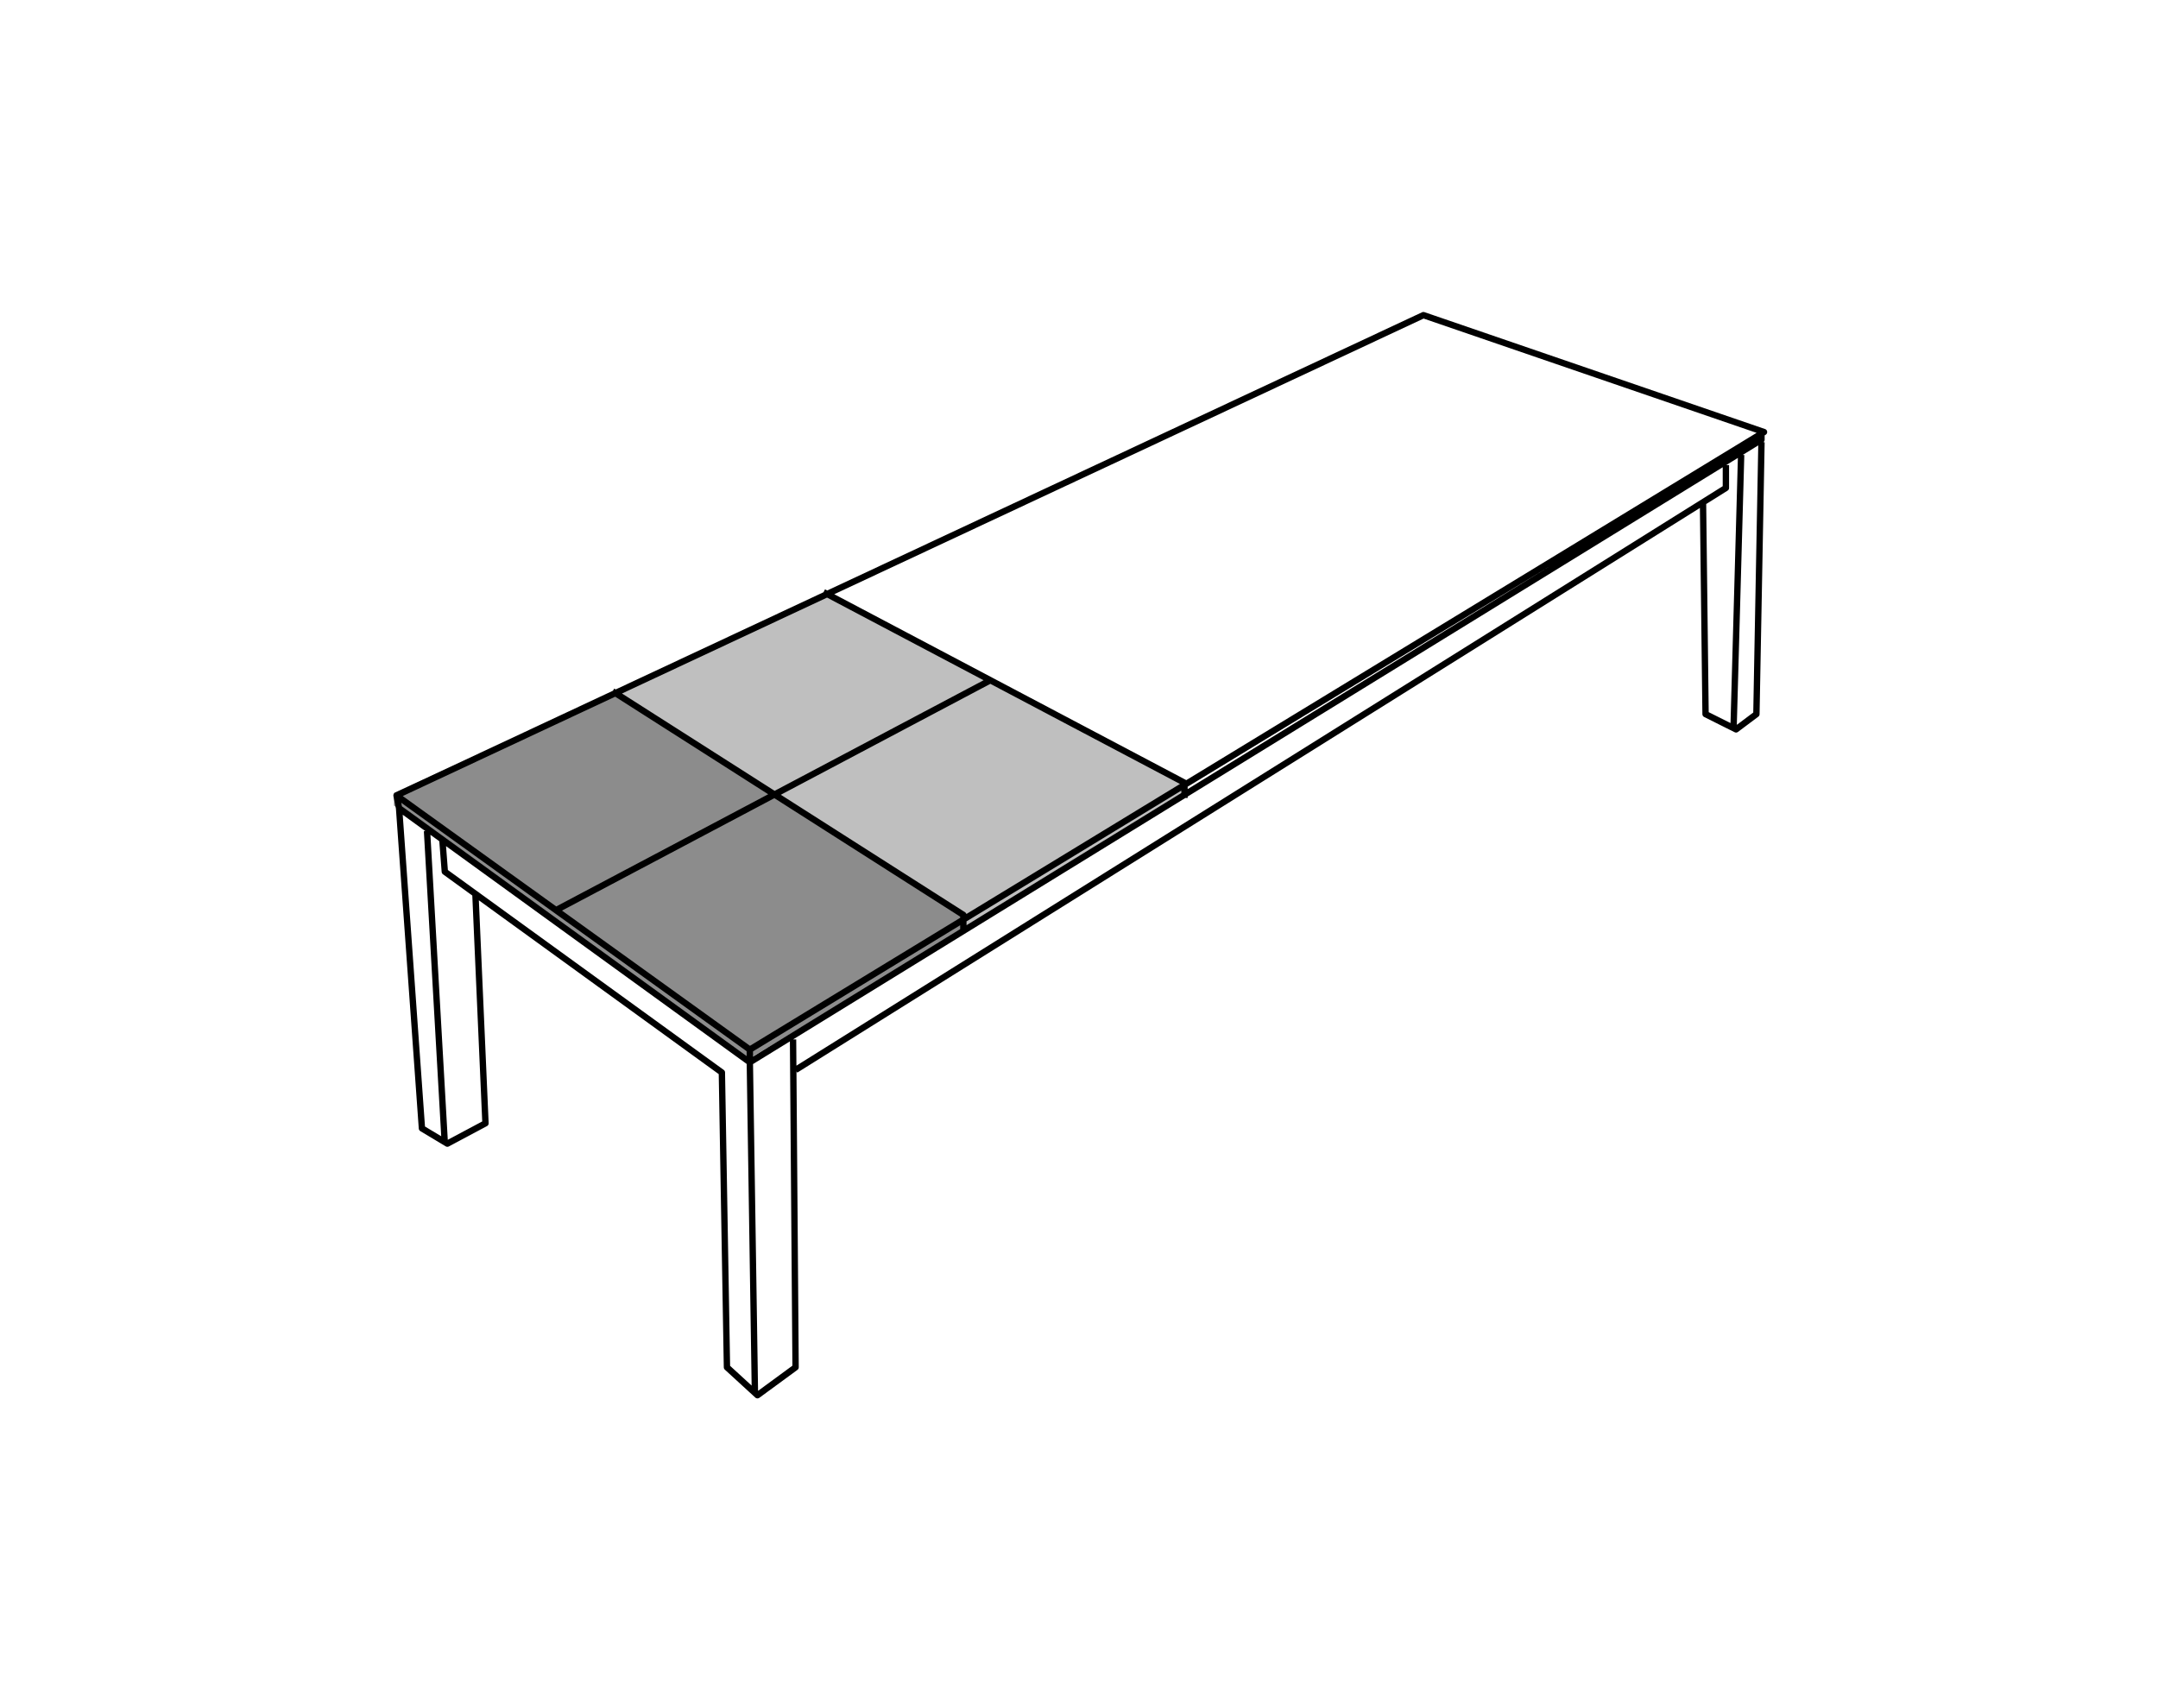
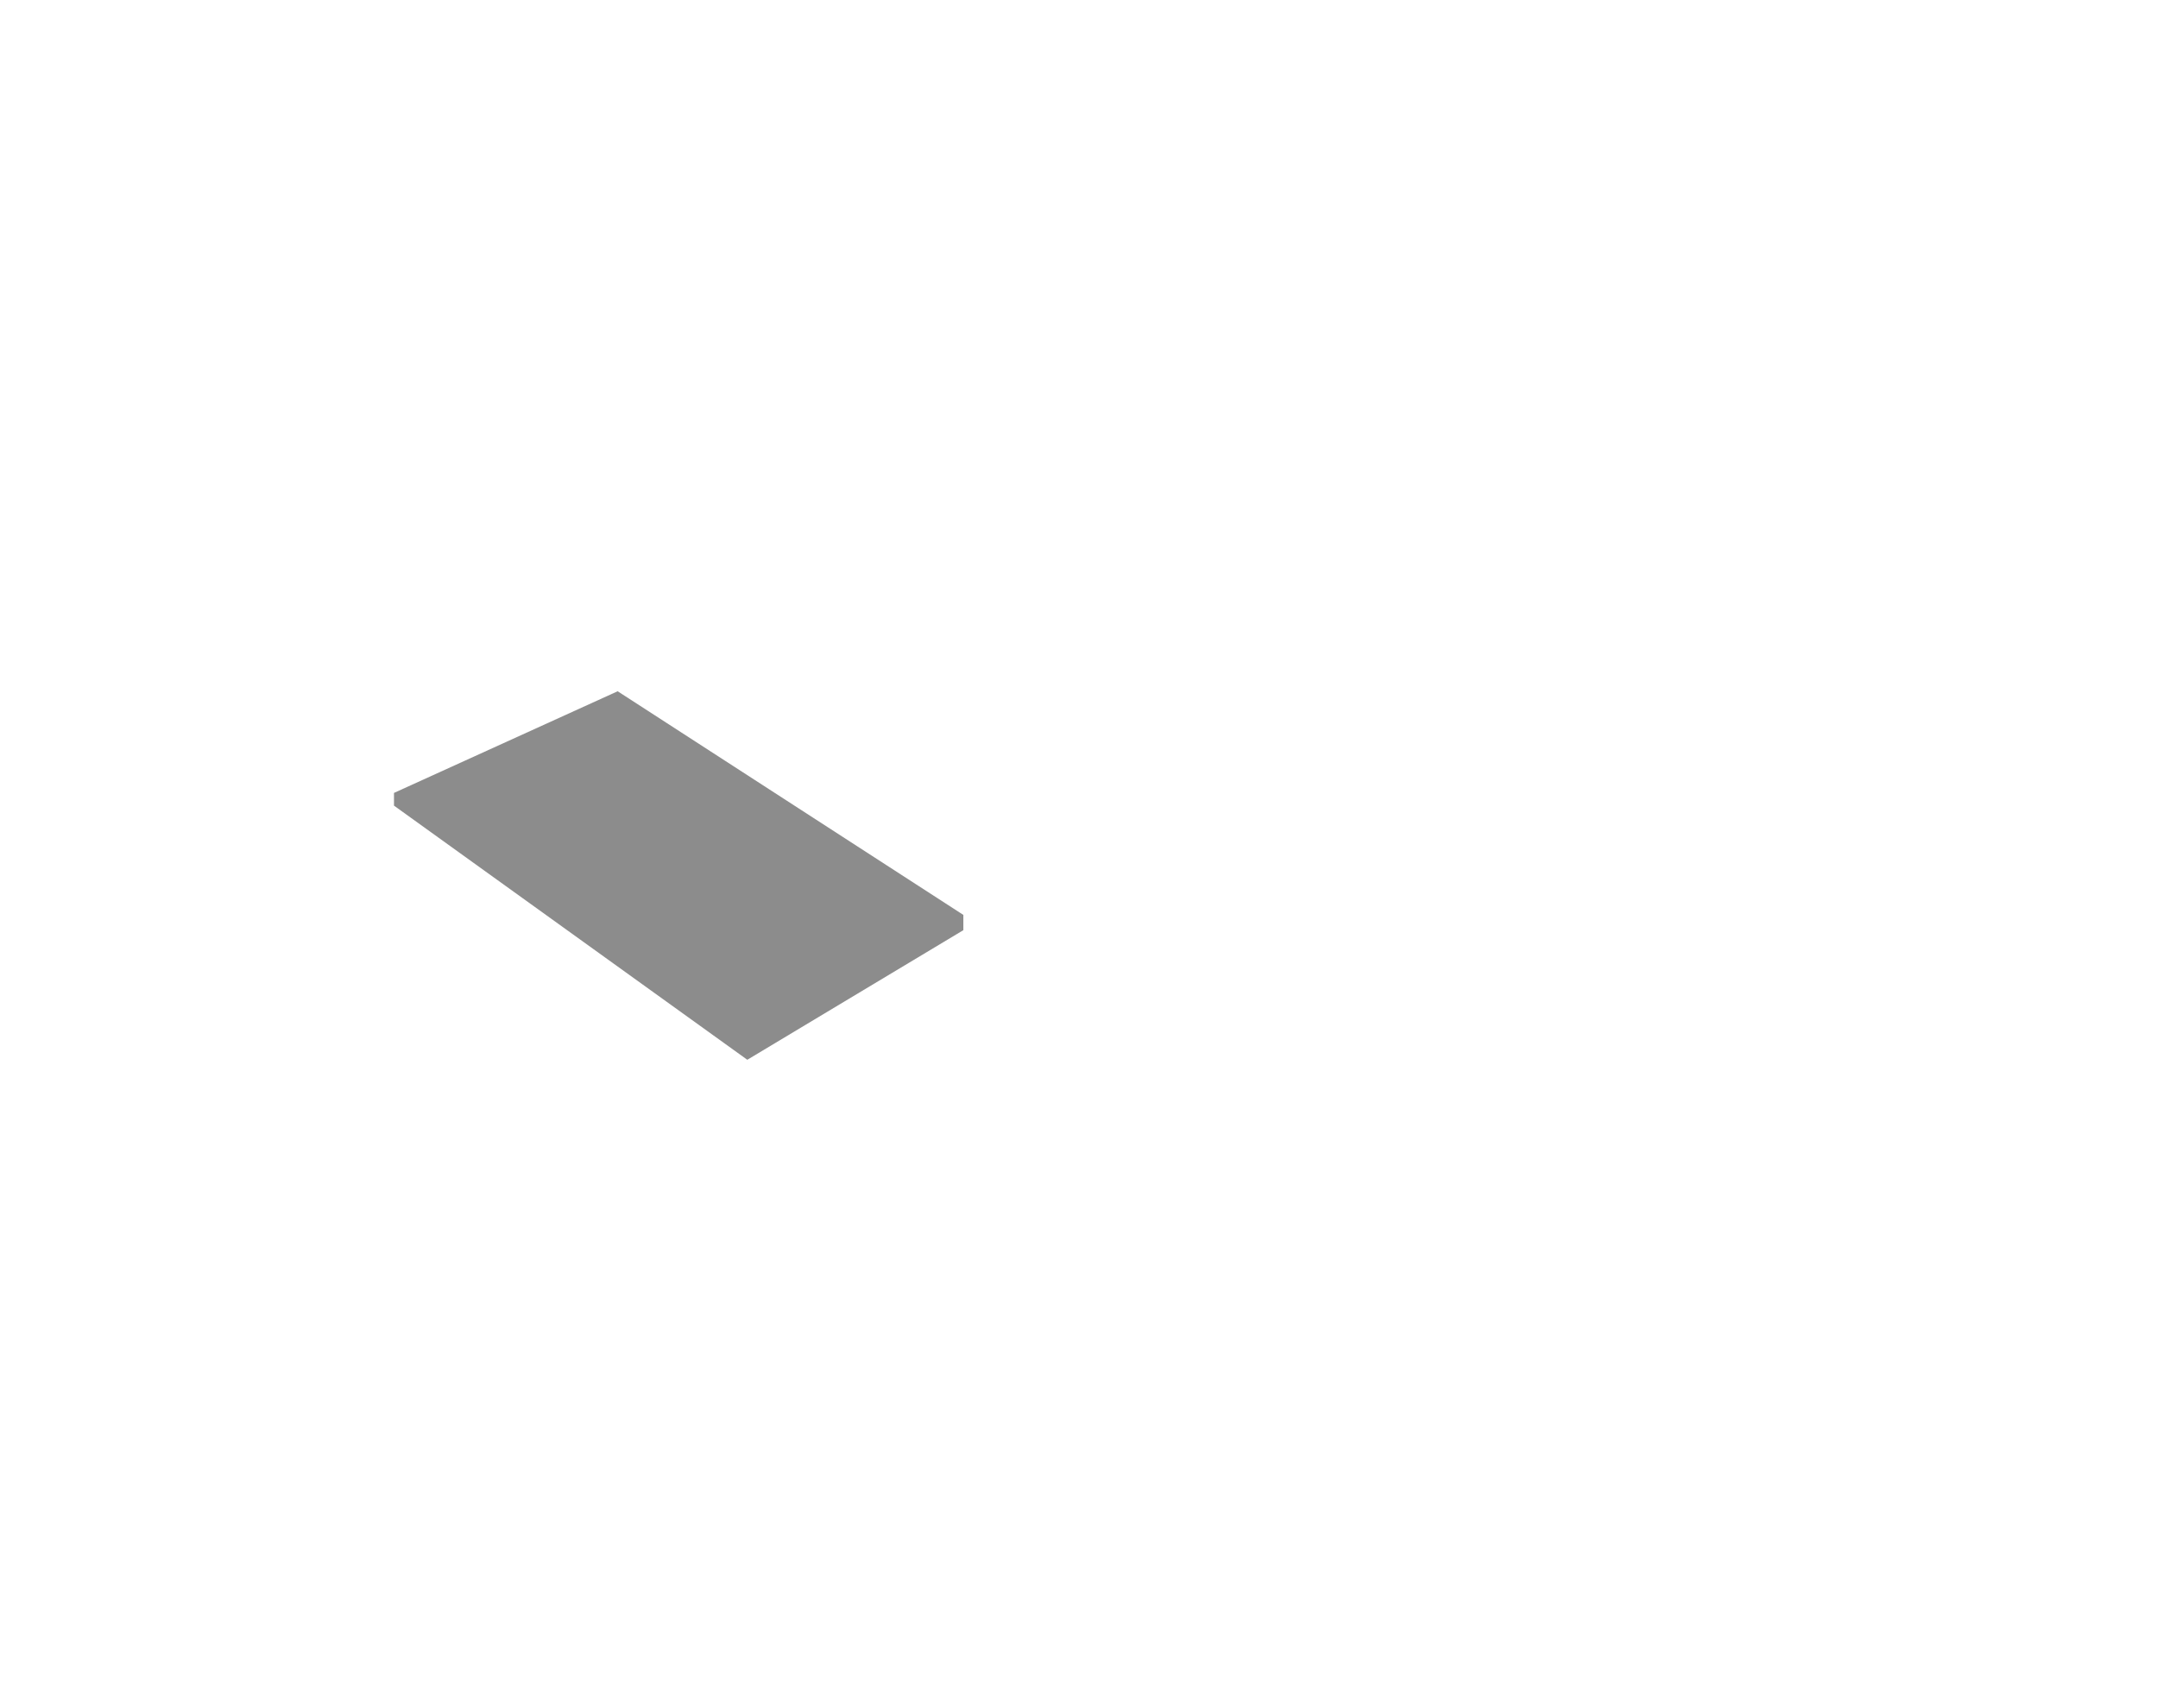
<svg xmlns="http://www.w3.org/2000/svg" version="1.1" id="Ebene_1" x="0px" y="0px" viewBox="0 0 84.9 67.2" style="enable-background:new 0 0 84.9 67.2;" xml:space="preserve">
  <style type="text/css">
	.st0{fill:#8C8C8C;}
	.st1{fill:#BFBFBF;}
	.st2{fill:none;stroke:#000000;stroke-width:0.25;stroke-linejoin:round;stroke-miterlimit:10;}
</style>
  <polygon class="st0" points="15.5,31.2 15.5,31.7 29.4,41.7 37.9,36.6 37.9,36 24.3,27.2 " />
-   <polygon class="st1" points="46.6,31.2 46.6,30.8 32.5,23.3 24.3,27.3 37.8,36 37.8,36.6 " />
  <g>
-     <path class="st2" d="M24.1,27.2L37.9,36v0.6 M21.9,35.8l17-9 M32.4,23.3l14.2,7.5v0.6 M68.5,17.9l-0.3,10.8 M67,19.8l0.1,8.3   l1.2,0.6l0.8-0.6l0.2-10.7 M31.3,42.1l36.6-22.9l0-0.9 M29.5,41.8l0.2,13 M17.4,33l0.1,1.3l10.9,7.9l0.2,11.6l1.2,1.1l1.5-1.1   l-0.1-12.9 M16.8,32.7L17.5,45 M15.7,31.8l0.9,12.6l1,0.6l1.5-0.8l-0.4-9.1 M29.5,41.8v-0.5 M15.6,31.3l0.1,0.5l13.8,10l39.8-24.5   v-0.4 M15.6,31.3l40.4-18.9l13.4,4.6L29.5,41.3L15.6,31.3z" />
-   </g>
+     </g>
</svg>